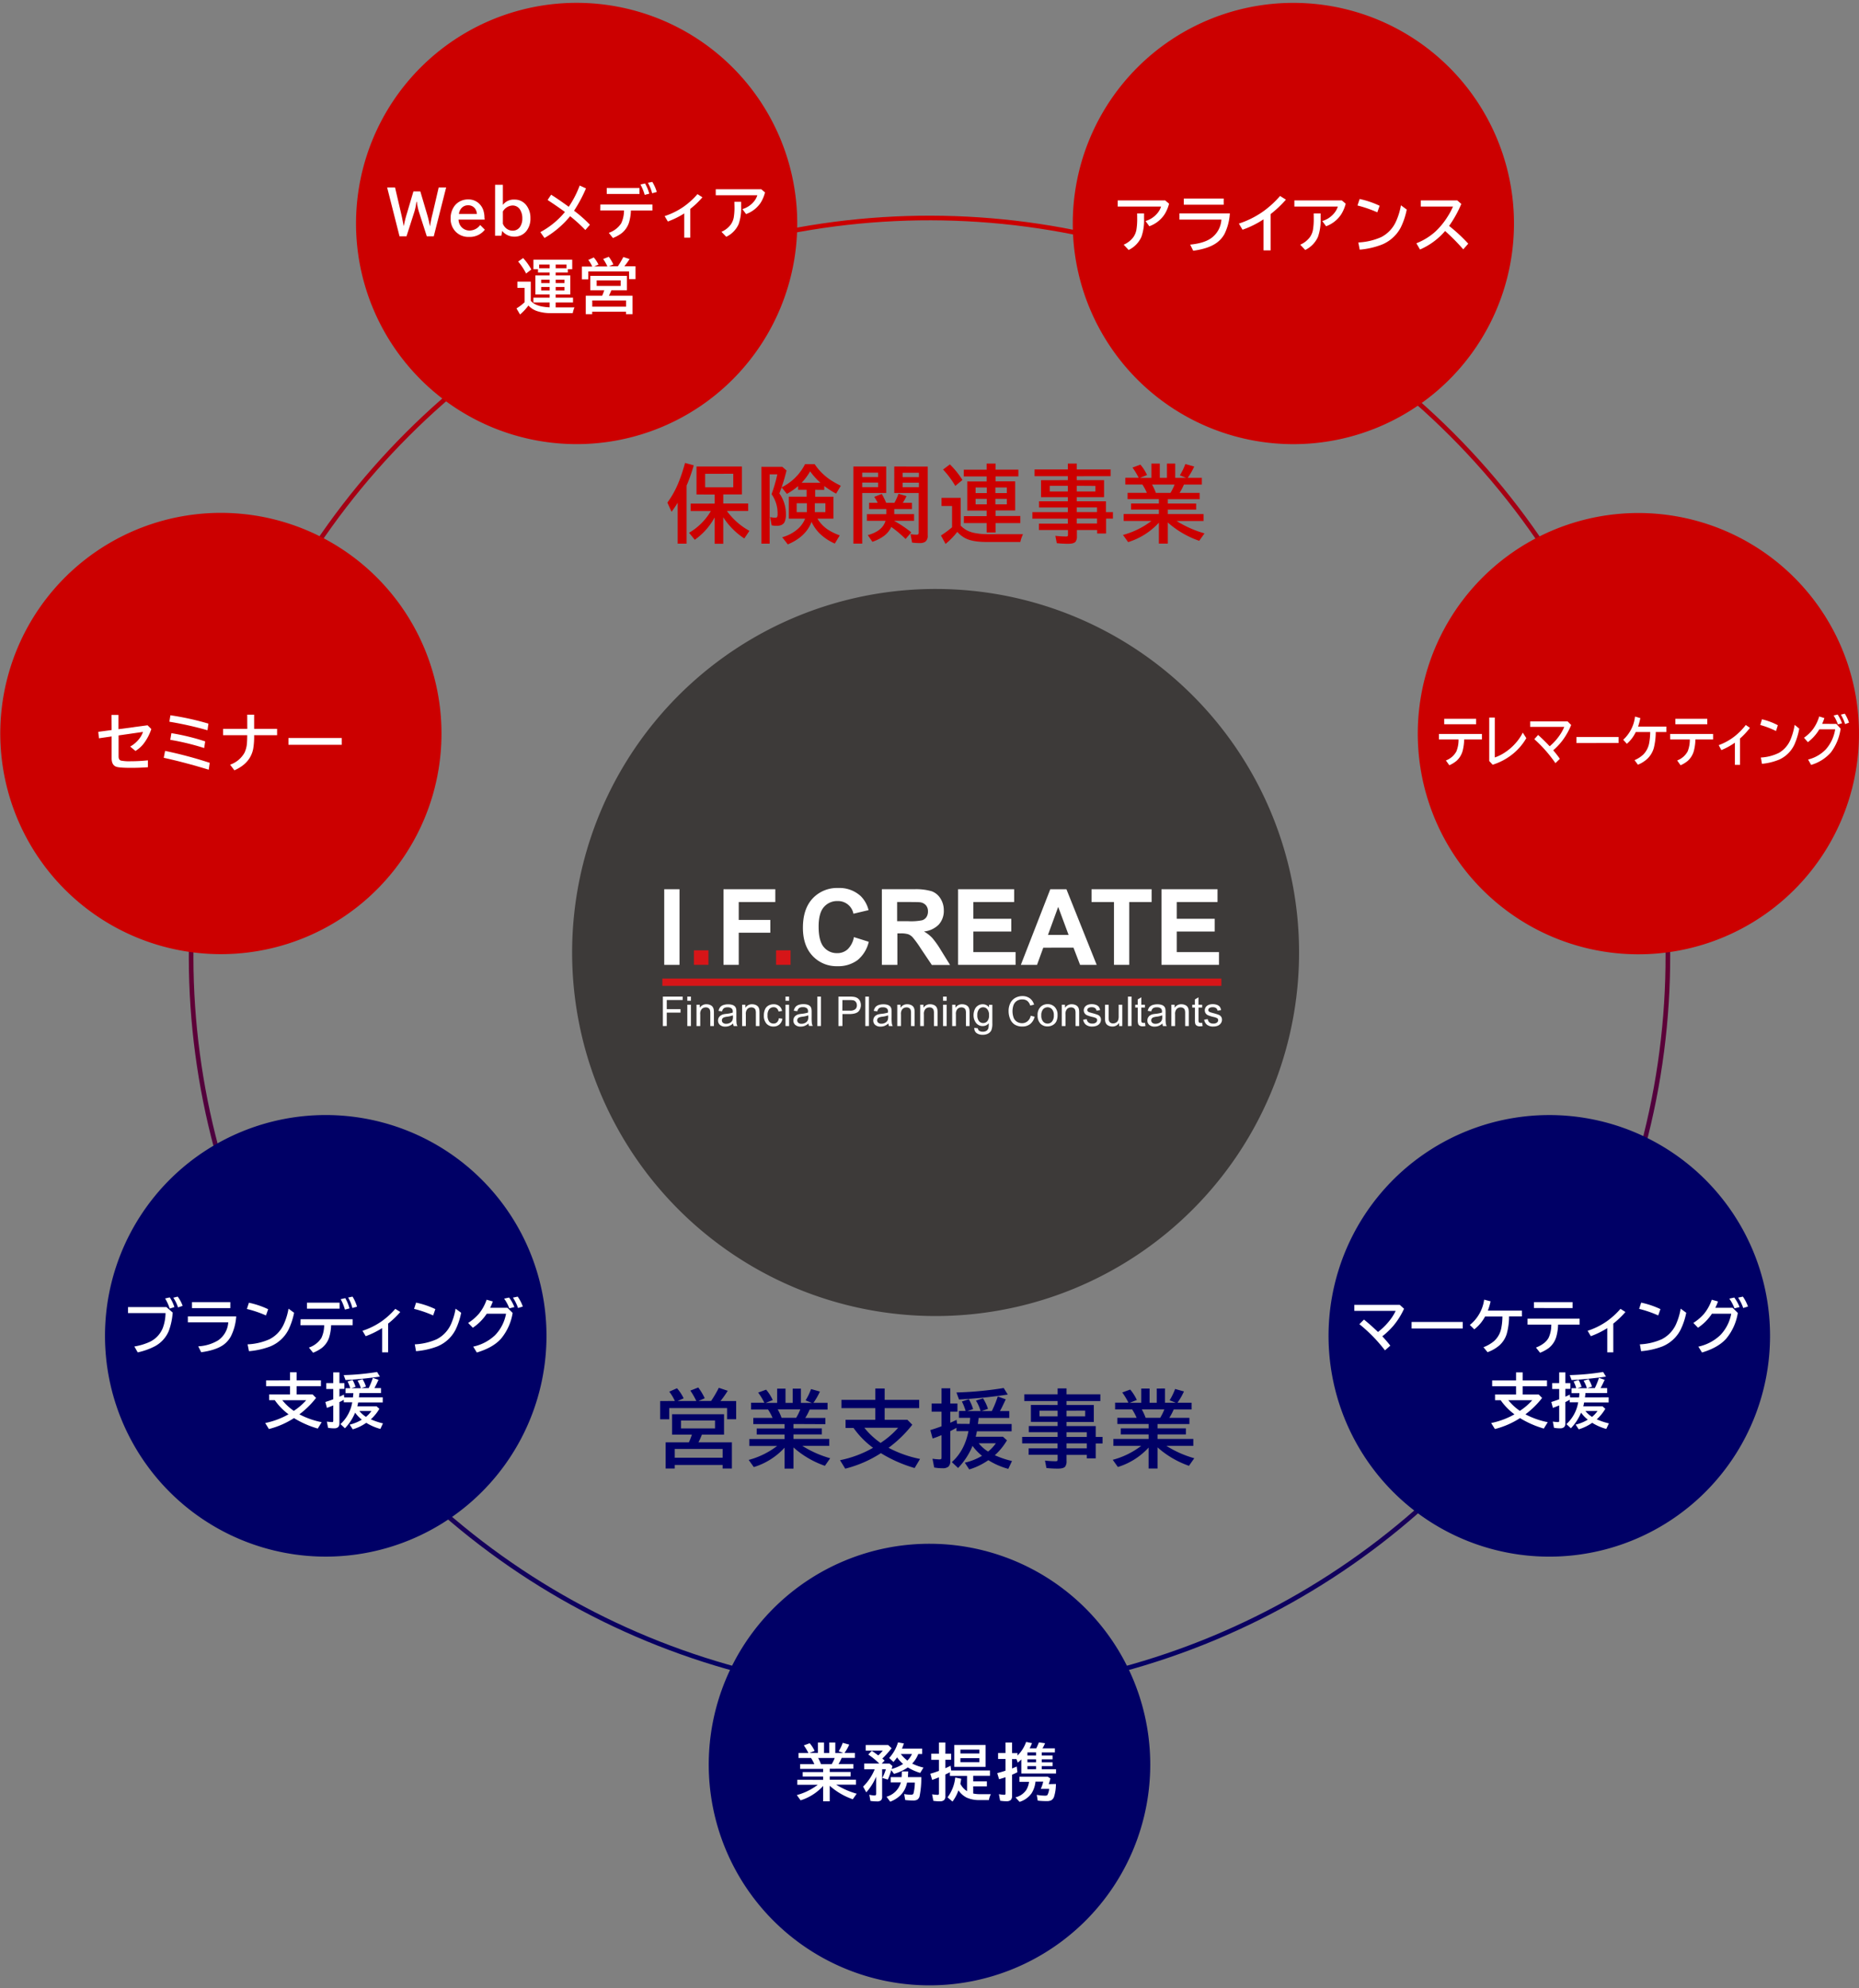
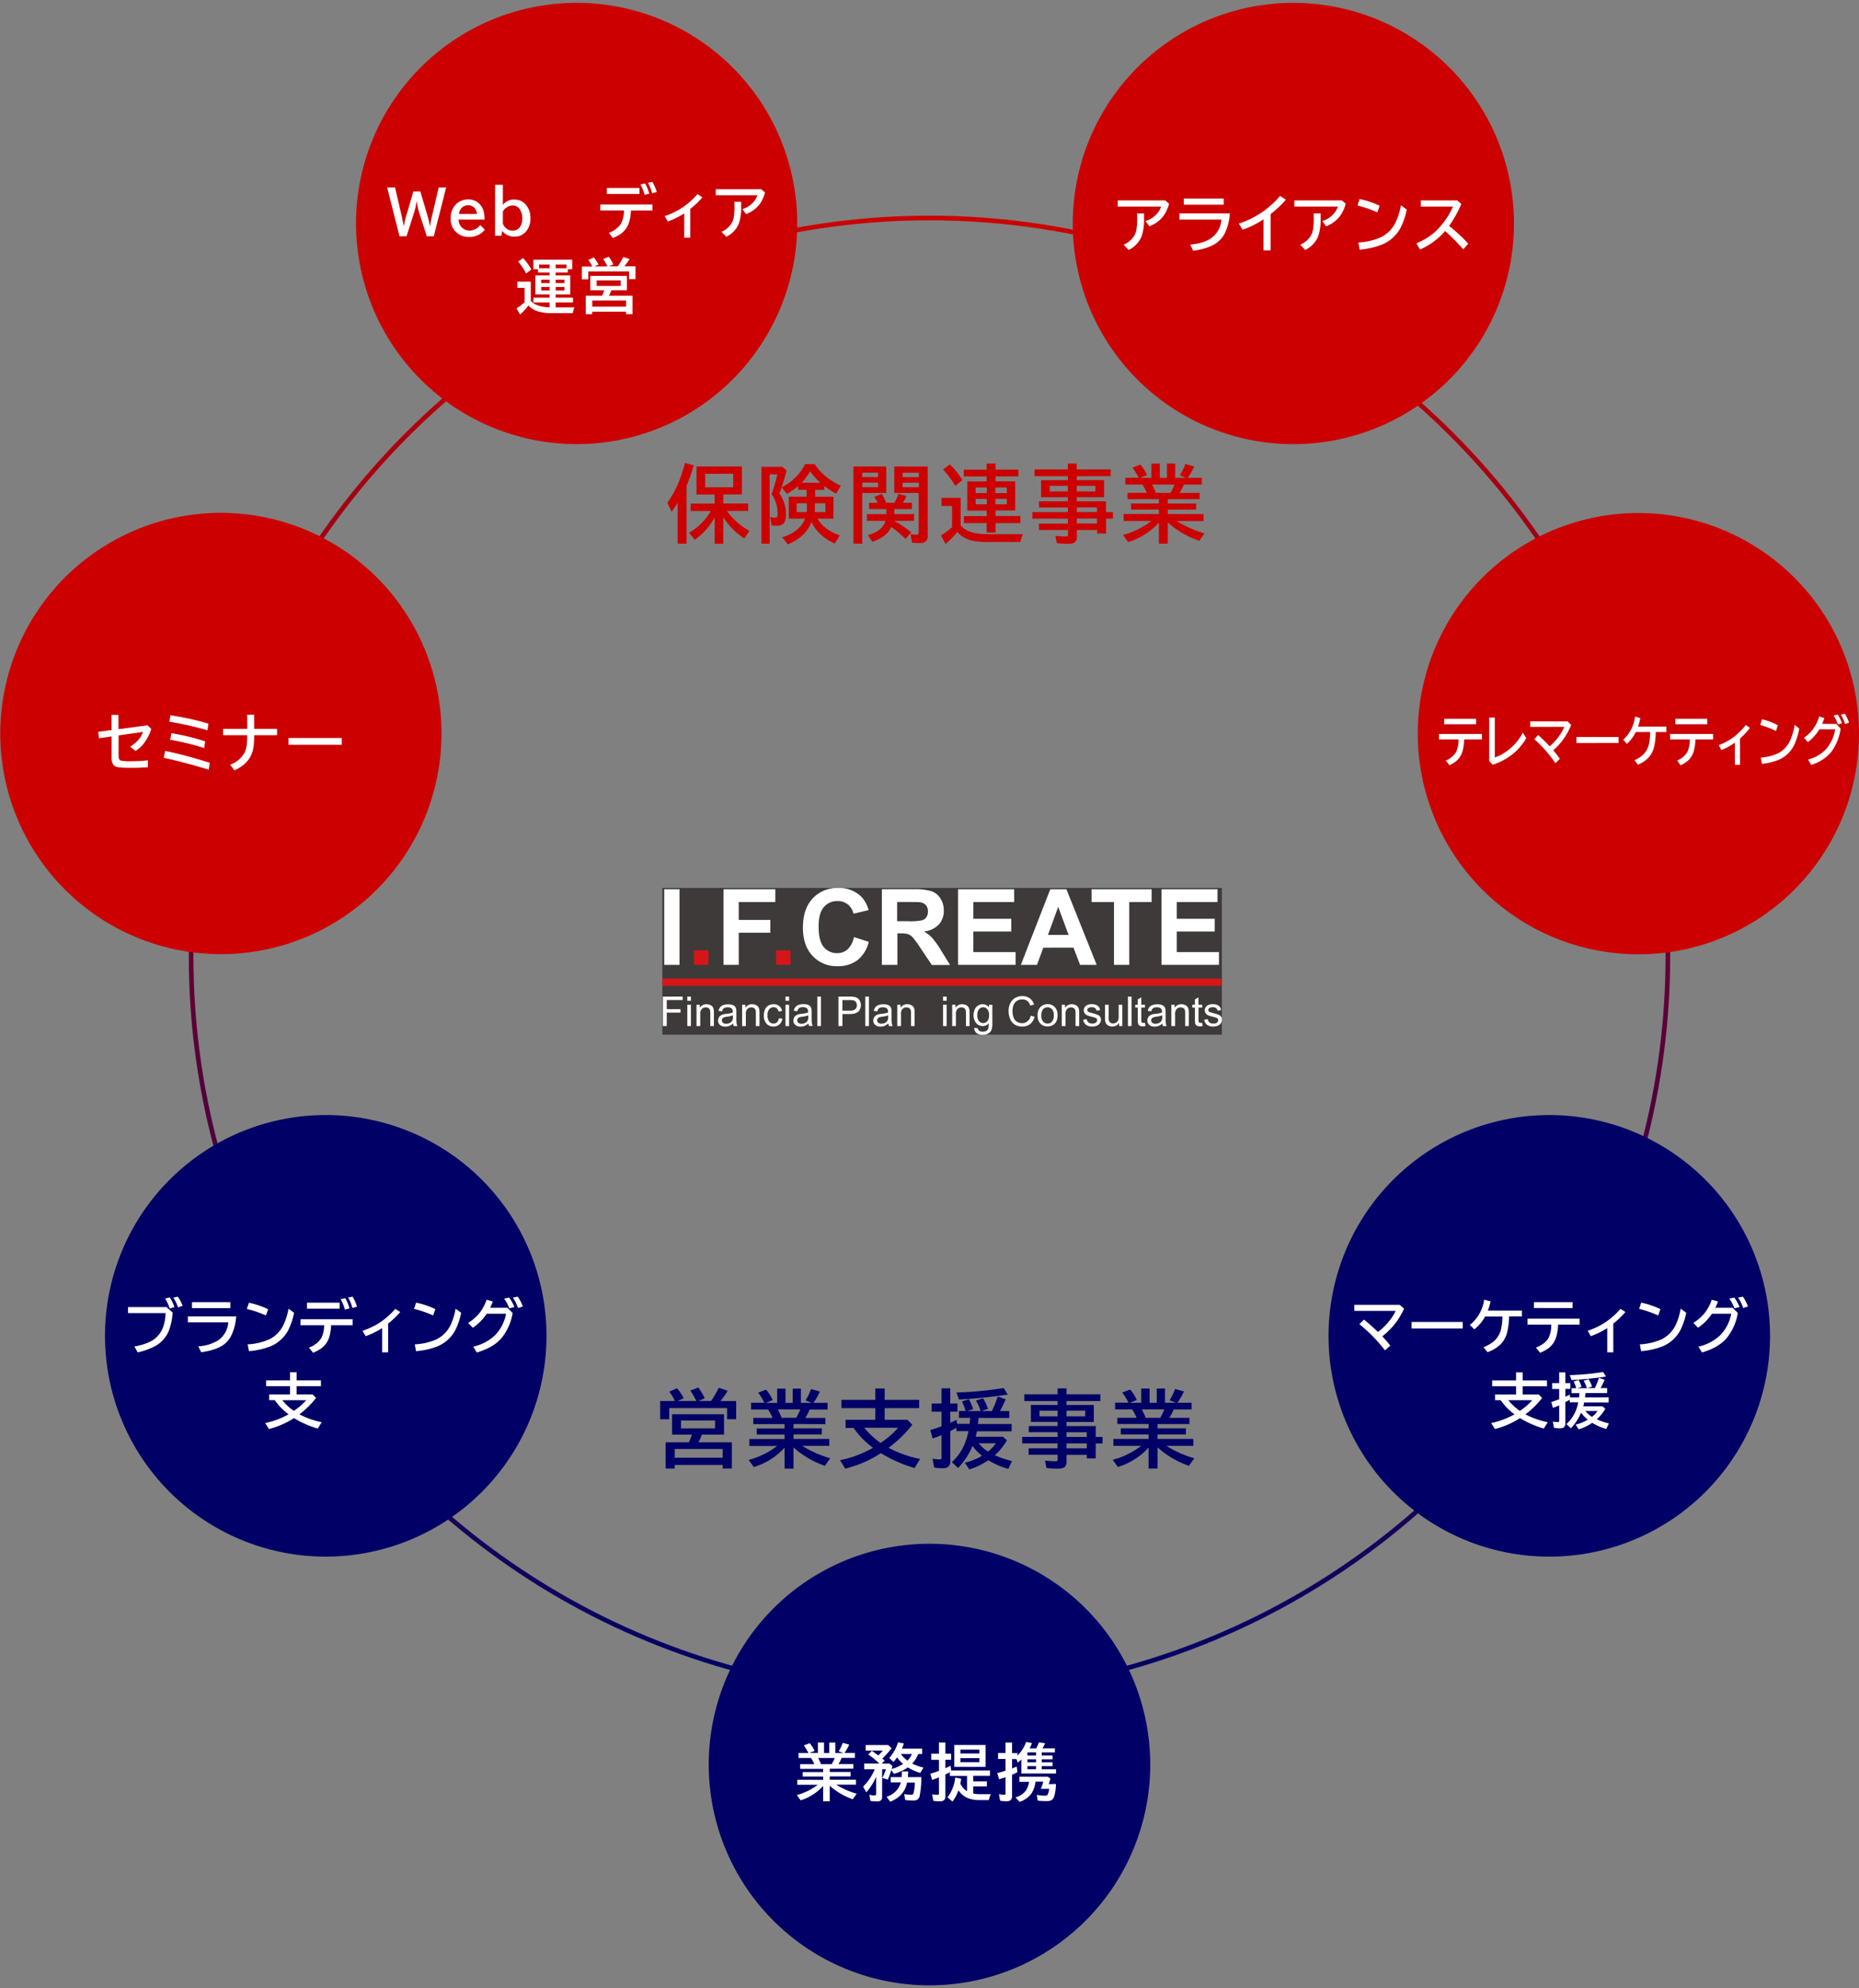
<svg xmlns="http://www.w3.org/2000/svg" width="750" height="802" viewBox="0 0 750 802">
  <rect x="0" y="0" width="750" height="802" fill="#808080" stroke="none" />
  <defs>
    <style>.a{fill:none;stroke-width:1.87px;stroke:url(#a);}.b{fill:#006;}.c{fill:#fff;}.d{fill:#3d3a39;}.e{fill:#c00;}.f{fill:#d61518;}</style>
    <linearGradient id="a" x1="375" y1="684.65" x2="375" y2="87.01" gradientTransform="translate(382.66 -152.16) rotate(45)" gradientUnits="userSpaceOnUse">
      <stop offset="0" stop-color="#006" />
      <stop offset="1" stop-color="#c00" />
    </linearGradient>
  </defs>
  <title>img_business01</title>
  <circle class="a" cx="375" cy="385.83" r="297.89" transform="translate(-162.99 378.17) rotate(-45)" />
  <path class="b" d="M464.06,711.78A89.06,89.06,0,1,1,375,622.71,89.06,89.06,0,0,1,464.06,711.78Z" />
  <path class="c" d="M334.75,713.46v1.29h8.41v1.8h-8.41v1.33h10.6v2h-8a32,32,0,0,0,8.27,3.65l-1.57,2.24a27.54,27.54,0,0,1-9.31-5.44v6.27H332.1v-6.21A20.56,20.56,0,0,1,323,726.2l-1.53-2.12a24.37,24.37,0,0,0,8.45-4.15h-8.25v-2H332.1v-1.33h-8.26v-1.8h8.26v-1.29h-9.28V711.6h5.71a15,15,0,0,0-1.33-2.48h-5.05v-2h4l-.05-.08a20.46,20.46,0,0,0-1.8-3l2.36-.87a13.74,13.74,0,0,1,2,3.09l-2.1.83h3.41V702.9h2.48v4.22h2.12V702.9H337v4.22h3.22l-1.85-.72A18.19,18.19,0,0,0,340,703l2.62.74a20.71,20.71,0,0,1-1.91,3.34h4.18v2h-5.31a15.71,15.71,0,0,1-1.3,2.48h6v1.86Zm-3.54-1.86h4.33a14.28,14.28,0,0,0,1.22-2.48h-6.69A15.61,15.61,0,0,1,331.21,711.6Z" />
  <path class="c" d="M364.35,711.54a14.58,14.58,0,0,1-2.42-2.66,20.91,20.91,0,0,1-1.48,1.84l-1.72-1.6a16.18,16.18,0,0,0,3.56-6.29l2.39.42c-.27.79-.53,1.49-.79,2.1h8.16v2.17h-1.59a11.56,11.56,0,0,1-2.44,3.85,19.82,19.82,0,0,0,4.55,1.62l-1.32,2.15a21,21,0,0,1-5-2.22l-.15.11a18.56,18.56,0,0,1-5.43,2.49l-1.1-1.49a31.14,31.14,0,0,1-1.38,3.81l-2.22-.67a21.73,21.73,0,0,0,1.43-3.5h-1.51v11a2.16,2.16,0,0,1-.39,1.47,2.46,2.46,0,0,1-1.82.49,16.6,16.6,0,0,1-2.51-.19l-.45-2.51a8.09,8.09,0,0,0,2.09.29.66.66,0,0,0,.57-.2,1.18,1.18,0,0,0,.11-.59v-6.78a23.14,23.14,0,0,1-4,6.33l-1.27-2.32a20.75,20.75,0,0,0,4.68-7h-4.23v-2.3h6.07a30.36,30.36,0,0,0-4.44-3.63l1.42-1.5c.83.54,1.69,1.16,2.6,1.85a14.64,14.64,0,0,0,1.82-1.94h-6.87V703.9h9.06l1.37,1.28a36.09,36.09,0,0,1-3.75,4.18l.46.37.49.42-1.16,1.22h3.16l1.15,1c-.11.41-.21.81-.32,1.19A17,17,0,0,0,364.35,711.54Zm4.74,7.48h-3.15a9.86,9.86,0,0,1-2.56,5.05,12.16,12.16,0,0,1-4.23,2.68l-1.48-2a8.38,8.38,0,0,0,5.78-5.78h-4.11v-2.14h4.41l.1-2.29h2.55l-.1,2.29h5.39a37.51,37.51,0,0,1-.68,7.7,2.31,2.31,0,0,1-1,1.44,3.57,3.57,0,0,1-1.68.3,28.51,28.51,0,0,1-3.13-.19l-.42-2.41a16.41,16.41,0,0,0,2.76.27c.52,0,.85-.16,1-.5A19.81,19.81,0,0,0,369.09,719Zm-3-8.87a9.42,9.42,0,0,0,1.84-2.63h-4.51A14.82,14.82,0,0,0,366.05,710.15Z" />
  <path class="c" d="M392.63,723.46a13.89,13.89,0,0,0,2.67.26h4.44a9.58,9.58,0,0,0-.79,2.38h-3.7a12.28,12.28,0,0,1-5.27-1,8.89,8.89,0,0,1-3.3-2.94,16.66,16.66,0,0,1-2.4,4.54l-2-1.7a16.15,16.15,0,0,0,3.1-8l2.41.5c-.08.59-.19,1.25-.34,2a7.17,7.17,0,0,0,2.7,3v-6.15h-6.92v-1.46c-.51.26-1.12.55-1.82.88v8.67a2.17,2.17,0,0,1-.54,1.68,2.57,2.57,0,0,1-1.77.48,16.45,16.45,0,0,1-2.55-.2l-.5-2.63a19.83,19.83,0,0,0,2.2.22c.25,0,.41-.05.47-.16a.91.91,0,0,0,.09-.46v-6.46c-1,.42-1.94.78-2.74,1.06l-.74-2.5c1.16-.33,2.32-.71,3.48-1.15v-4.47h-3.1V707.4h3.1v-4.5h2.6v4.5h2.32v2.43h-2.32v3.42c.51-.22,1.21-.54,2.09-1l.25,1.91H399.4v2.13h-6.77v2.27h5.52v2h-5.52Zm5-19.58v8.82H385v-8.82Zm-10.16,1.85v1.56h7.65v-1.56Zm0,3.44v1.65h7.65v-1.65Z" />
  <path class="c" d="M415.4,705.22h2.68a24.46,24.46,0,0,0,1.05-2.39l2.5.34a15.84,15.84,0,0,1-1.05,2.05h5v1.65h-5.3v1.25h4.37v1.53h-4.37v1.2h4.37v1.55h-4.37v1.25h5.77v1.72h-14v-5.66c-.42.41-.89.83-1.43,1.28l-.54-1.44H408.3v3.8c.61-.24,1.24-.5,1.9-.78l.27,2.3c-.71.36-1.44.7-2.17,1v8.55a2.19,2.19,0,0,1-.54,1.67,2.57,2.57,0,0,1-1.77.48,13.9,13.9,0,0,1-2.49-.22l-.5-2.63a16.83,16.83,0,0,0,2.09.24c.28,0,.45-.06.51-.16a1,1,0,0,0,.07-.45v-6.47c-.69.24-1.55.51-2.6.81l-.74-2.46c1.34-.36,2.46-.68,3.34-1v-4.71h-3v-2.4h3V702.9h2.63v4.25h2.2v1l.18-.19a14.33,14.33,0,0,0,3.3-5.31l2.38.48A20.25,20.25,0,0,1,415.4,705.22ZM426,719.6a17.27,17.27,0,0,1-.74,5.12,2.62,2.62,0,0,1-1.17,1.48,4.08,4.08,0,0,1-1.83.32,28.52,28.52,0,0,1-3.59-.2l-.4-2.33a18.94,18.94,0,0,0,3.29.33,1.48,1.48,0,0,0,1-.24,6.25,6.25,0,0,0,.71-2.5h-3.39a12.73,12.73,0,0,0,1-2.91h-3.13a10.62,10.62,0,0,1-1.57,4.69,9.24,9.24,0,0,1-4.85,3.46L409.68,725a7.31,7.31,0,0,0,4.37-3,8.69,8.69,0,0,0,1.12-3.26h-3.89v-2.08h11.4l1.1.72c-.25.94-.47,1.7-.69,2.29ZM414.5,706.87v1.25H418v-1.25Zm0,2.78v1.2H418v-1.2Zm0,2.75v1.25H418V712.4Z" />
  <path class="b" d="M68.44,475.86a89.06,89.06,0,1,1,0,125.95A89.07,89.07,0,0,1,68.44,475.86Z" />
  <path class="c" d="M51.65,527.24h15.5l2.52,2.21a26.74,26.74,0,0,1-1.59,7.45A12.41,12.41,0,0,1,62.56,543a27.48,27.48,0,0,1-7,2.51l-1.35-2.38a24,24,0,0,0,6.2-1.86,10.52,10.52,0,0,0,5.27-5.6,17.72,17.72,0,0,0,1.1-6H51.65Zm16.82.61a19.53,19.53,0,0,0-1.85-4.09l1.88-.43a15.91,15.91,0,0,1,1.86,3.91Zm3.36-.48a16.08,16.08,0,0,0-1.91-3.91l1.77-.44a14.28,14.28,0,0,1,2,3.72Z" />
  <path class="c" d="M75.79,531H95.3a21.1,21.1,0,0,1-2.13,8,10.36,10.36,0,0,1-3,3.45q-3.09,2.2-9,3l-1.19-2.38a17.22,17.22,0,0,0,8-2.39,9.55,9.55,0,0,0,4.11-7.3H75.79Zm1.67-5.75H92.92v2.41H77.46Z" />
  <path class="c" d="M107.3,530.61A45.45,45.45,0,0,0,99.6,528l.82-2.52a35.2,35.2,0,0,1,7.77,2.62Zm-7.41,11.66a24.42,24.42,0,0,0,8.88-2.08,12.59,12.59,0,0,0,5.58-5.75,25.19,25.19,0,0,0,2.05-6.56l2.25,1.65a28.18,28.18,0,0,1-2.29,6.89,14.36,14.36,0,0,1-7.46,6.74,31.25,31.25,0,0,1-8.46,1.87Z" />
  <path class="c" d="M121.28,532.14h21v2.4h-8.69a19.38,19.38,0,0,1-.75,4.78,8.87,8.87,0,0,1-3,4.4,14.77,14.77,0,0,1-3.53,1.93l-1.68-2.08a9.69,9.69,0,0,0,5-3.82,12,12,0,0,0,1.15-5.21h-9.57Zm2.56-6.67H137v2.41H123.84Zm15.32,2.78a21.29,21.29,0,0,0-1.71-4.2l1.85-.41a16.77,16.77,0,0,1,1.7,4.13Zm3-.64a15.34,15.34,0,0,0-1.71-4.22l1.78-.37a16.3,16.3,0,0,1,1.81,4.06Z" />
  <path class="c" d="M154.16,545.49v-9.76a35.21,35.21,0,0,1-6.62,3.25l-1.3-2.18a29.19,29.19,0,0,0,7.59-3.73,31,31,0,0,0,5.66-5.12l2,1.27a34.79,34.79,0,0,1-4.9,4.68v11.59Z" />
  <path class="c" d="M174.75,530.61a45.45,45.45,0,0,0-7.7-2.65l.82-2.52a34.84,34.84,0,0,1,7.77,2.62Zm-7.41,11.66a24.53,24.53,0,0,0,8.89-2.08,12.62,12.62,0,0,0,5.57-5.75,25.19,25.19,0,0,0,2-6.56l2.25,1.65a27.76,27.76,0,0,1-2.29,6.89,14.36,14.36,0,0,1-7.46,6.74,31.16,31.16,0,0,1-8.46,1.87Z" />
  <path class="c" d="M204.71,527.51l2.11,2.09a21.49,21.49,0,0,1-4.74,10.45q-3.22,3.57-9.71,5.51l-1.46-2.37a18.47,18.47,0,0,0,8.78-4.57,16.74,16.74,0,0,0,4.47-8.71h-7.78a20.43,20.43,0,0,1-5.61,5.66l-1.9-1.94a19,19,0,0,0,4.37-3.74,17.92,17.92,0,0,0,3.07-5.62l2.52.7a22.29,22.29,0,0,1-1.08,2.54Zm.77.24a16.82,16.82,0,0,0-2.09-3.92l2-.44a15.74,15.74,0,0,1,2.13,3.85Zm3.52-.14a18.25,18.25,0,0,0-2.06-4.18l1.92-.41a16,16,0,0,1,2.06,4Z" />
  <path class="c" d="M120.78,570.5a33.13,33.13,0,0,0,9,3.17l-1.58,2.57a39.11,39.11,0,0,1-9.6-4.22,34.16,34.16,0,0,1-10.12,4.41L107,574a31.54,31.54,0,0,0,9.41-3.52,24.4,24.4,0,0,1-5.55-5.69h-2.28v-2.33H117v-3.32h-9.65v-2.35H117v-3.24h2.66v3.24h9.82v2.35h-9.82v3.32h6.45l1.4,1.42A35.28,35.28,0,0,1,120.78,570.5Zm-2.25-1.4a24.44,24.44,0,0,0,5-4.29h-9.63A21.76,21.76,0,0,0,118.53,569.1Z" />
-   <path class="c" d="M142.4,563.68c0-.41.11-.89.15-1.46l0-.27H139.4v-2h1.9a14.39,14.39,0,0,0-1.07-2.68l2-.66a13.37,13.37,0,0,1,1.21,2.79l-1.66.55h3.79a11.56,11.56,0,0,0-1.32-3l2-.65a12.44,12.44,0,0,1,1.39,3l-1.85.62h2.95a31.51,31.51,0,0,0,1.69-4.14l2.27.8c-.69,1.53-1.24,2.64-1.65,3.34h2.66v2H145c0,.34-.09.91-.19,1.73h9.6v2.06h-9.91c-.07.4-.18.92-.34,1.56h7.77l1.13,1a18.13,18.13,0,0,1-3.45,4.24,26.73,26.73,0,0,0,4.89,1.64l-1.05,2.24a21.23,21.23,0,0,1-5.69-2.47,1.86,1.86,0,0,0-.2.14,18.8,18.8,0,0,1-5.24,2.49l-1.24-1.9a16.73,16.73,0,0,0,4.9-2,14.32,14.32,0,0,1-2.71-2.83,19.89,19.89,0,0,1-4.11,6.3l-1.79-1.68a15.32,15.32,0,0,0,4.74-8.81h-3.41v-1c-.46.26-1,.57-1.77.94v8.5a2.1,2.1,0,0,1-.52,1.61,2.49,2.49,0,0,1-1.67.46,12.81,12.81,0,0,1-2.39-.21l-.48-2.5a17.25,17.25,0,0,0,2,.19c.28,0,.44,0,.5-.14a.82.82,0,0,0,.08-.41V566.9c-.84.36-1.69.67-2.55,1l-.64-2.38c1.16-.36,2.23-.72,3.19-1.09v-4.15h-2.83V557.9h2.83v-4.33h2.49v4.33h2v2.33h-2v3.14c.38-.16,1-.43,1.8-.82l.14,1.13Zm-3.74-9a100.93,100.93,0,0,0,13.47-1.26l1.14,1.86q-6.83,1-13.87,1.39Zm9,16.83a12,12,0,0,0,2.2-2.35H145A10.77,10.77,0,0,0,147.69,571.55Z" />
  <path class="b" d="M550.36,490.34a89.06,89.06,0,1,1,26.19,123.2A89.06,89.06,0,0,1,550.36,490.34Z" />
  <path class="c" d="M546.39,526.33h18.32l1.74,1.58a30.16,30.16,0,0,1-4.31,6.87,31.18,31.18,0,0,1-4.46,4.25c1.32,1.42,2.4,2.68,3.23,3.76l-2.16,1.9a62.26,62.26,0,0,0-10.32-10.56l1.85-1.85c1.74,1.38,3.62,3.05,5.66,5a26.05,26.05,0,0,0,5.38-5.53,18.19,18.19,0,0,0,1.75-3H546.39Z" />
  <path class="c" d="M569.5,533.24h20.64v2.64H569.5Z" />
  <path class="c" d="M614,531h-5.18a26.45,26.45,0,0,1-.93,7,10.22,10.22,0,0,1-3,4.71,15.13,15.13,0,0,1-4.75,2.72l-1.65-2a14.84,14.84,0,0,0,4.33-2.52,9.39,9.39,0,0,0,2.85-5.14,25.23,25.23,0,0,0,.47-4.73h-7a16,16,0,0,1-4.35,5.18l-1.8-1.77a15.82,15.82,0,0,0,5.78-10.21l2.6.68a25.76,25.76,0,0,1-1.11,3.74H614Z" />
  <path class="c" d="M616.28,531.91h21v2.4H628.6a20.15,20.15,0,0,1-.73,4.93,9,9,0,0,1-3,4.49,15.13,15.13,0,0,1-3.53,1.93l-1.67-2.09c2.56-1,4.27-2.37,5.13-4a12.33,12.33,0,0,0,1.05-5.26h-9.57Zm2.57-6.68h15.59v2.4H618.85Z" />
  <path class="c" d="M648.44,545.49v-9.76a35.32,35.32,0,0,1-6.63,3.25l-1.3-2.18a29.1,29.1,0,0,0,7.6-3.73,31.3,31.3,0,0,0,5.66-5.12l2,1.27a34.79,34.79,0,0,1-4.9,4.68v11.59Z" />
  <path class="c" d="M669,530.61a45.45,45.45,0,0,0-7.7-2.65l.82-2.52a35.2,35.2,0,0,1,7.77,2.62Zm-7.41,11.66a24.42,24.42,0,0,0,8.88-2.08,12.69,12.69,0,0,0,5.58-5.75,25.58,25.58,0,0,0,2-6.56l2.25,1.65a27.73,27.73,0,0,1-2.3,6.89,14.34,14.34,0,0,1-7.45,6.74,31.25,31.25,0,0,1-8.46,1.87Z" />
  <path class="c" d="M699,527.51l2.11,2.09a21.5,21.5,0,0,1-4.75,10.45q-3.23,3.57-9.7,5.51l-1.46-2.37a18.43,18.43,0,0,0,8.77-4.57,16.68,16.68,0,0,0,4.48-8.71h-7.78a20.33,20.33,0,0,1-5.62,5.66l-1.89-1.94a19.23,19.23,0,0,0,4.37-3.74,18.12,18.12,0,0,0,3.07-5.62l2.52.7a22.29,22.29,0,0,1-1.08,2.54Zm.76.24a16.76,16.76,0,0,0-2.08-3.92l2-.44a15.75,15.75,0,0,1,2.14,3.85Zm3.53-.14a18.25,18.25,0,0,0-2.06-4.18l1.92-.41a16.33,16.33,0,0,1,2.06,4Z" />
  <path class="c" d="M615.42,570.5a33.09,33.09,0,0,0,9,3.17l-1.58,2.57a39.11,39.11,0,0,1-9.6-4.22,34.22,34.22,0,0,1-10.13,4.41L601.6,574A31.54,31.54,0,0,0,611,570.5a24.65,24.65,0,0,1-5.56-5.69h-2.27v-2.33h8.47v-3.32H602v-2.35h9.64v-3.24h2.66v3.24h9.82v2.35h-9.82v3.32h6.46l1.39,1.42A35,35,0,0,1,615.42,570.5Zm-2.25-1.4a24.27,24.27,0,0,0,5-4.29h-9.64A21.76,21.76,0,0,0,613.17,569.1Z" />
  <path class="c" d="M637.05,563.68c.05-.41.1-.89.15-1.46l0-.27h-3.17v-2h1.89a14.39,14.39,0,0,0-1.06-2.68l2-.66a13.92,13.92,0,0,1,1.21,2.79l-1.67.55h3.8a11.56,11.56,0,0,0-1.32-3l2-.65a12.47,12.47,0,0,1,1.4,3l-1.86.62h3a31.35,31.35,0,0,0,1.68-4.14l2.28.8c-.7,1.53-1.25,2.64-1.65,3.34h2.66v2h-8.76c0,.34-.08.91-.19,1.73H649v2.06h-9.9c-.07.4-.18.92-.34,1.56h7.77l1.12,1a18.34,18.34,0,0,1-3.44,4.24,26.24,26.24,0,0,0,4.89,1.64l-1.06,2.24a21.17,21.17,0,0,1-5.68-2.47,1.21,1.21,0,0,0-.2.14,18.94,18.94,0,0,1-5.24,2.49l-1.24-1.9a16.84,16.84,0,0,0,4.9-2,14,14,0,0,1-2.71-2.83,20.23,20.23,0,0,1-4.11,6.3l-1.8-1.68a15.27,15.27,0,0,0,4.75-8.81h-3.41v-1c-.46.26-1.05.57-1.77.94v8.5a2.11,2.11,0,0,1-.53,1.61,2.46,2.46,0,0,1-1.66.46,12.73,12.73,0,0,1-2.39-.21l-.48-2.5a17.25,17.25,0,0,0,2,.19c.27,0,.44,0,.49-.14a.72.72,0,0,0,.08-.41V566.9c-.83.36-1.68.67-2.54,1l-.64-2.38c1.16-.36,2.22-.72,3.18-1.09v-4.15h-2.82V557.9h2.82v-4.33h2.5v4.33h2v2.33h-2v3.14c.37-.16,1-.43,1.79-.82l.14,1.13Zm-3.74-9a100.77,100.77,0,0,0,13.46-1.26l1.15,1.86q-6.82,1-13.87,1.39Zm9,16.83a11.72,11.72,0,0,0,2.2-2.35h-4.88A10.72,10.72,0,0,0,642.33,571.55Z" />
-   <path class="d" d="M524.1,384.21A146.64,146.64,0,1,1,377.47,237.57,146.64,146.64,0,0,1,524.1,384.21Z" />
+   <path class="d" d="M524.1,384.21Z" />
  <path class="e" d="M277,195.88v23.41h-3.6V202.81c-.68,1.1-1.5,2.32-2.46,3.63l-1.69-3.7A37.77,37.77,0,0,0,274,194q1.2-3,2.38-7.26l3.5.95A64.64,64.64,0,0,1,277,195.88Zm16.27,10.25a27.58,27.58,0,0,0,9.08,8l-2.07,3.07a29,29,0,0,1-8.49-8.55v10.69H288.3V208.73a26.43,26.43,0,0,1-8,9L278,214.91a24.52,24.52,0,0,0,8.8-8.78h-8.16v-3h9.68v-3.66H281V188.18h18.31v11.27h-7.51v3.66h10.05v3Zm-8.78-15v5.43h11.34V191.1Z" />
  <path class="e" d="M328.88,197.56v2.79h7.35v8.87h-6.44a14.13,14.13,0,0,0,4.1,4.34,23.06,23.06,0,0,0,4.9,2.4l-2,3.3a20.52,20.52,0,0,1-6.31-4.28,16.82,16.82,0,0,1-3.07-4.45q-2.29,6-9.57,9.06l-2.27-2.89a15.58,15.58,0,0,0,6.52-3.53,11.21,11.21,0,0,0,2.73-3.95h-6.59v-8.87h7.19v-2.79H322v-1.48a29.44,29.44,0,0,1-4.53,3.14l-2.13-2.62c-.39,1.09-.7,1.9-.91,2.42a14.25,14.25,0,0,1,2.64,8.19,7.75,7.75,0,0,1-.55,3.38c-.51,1-1.57,1.51-3.2,1.51a9.3,9.3,0,0,1-2-.2l-.64-3.33a9.11,9.11,0,0,0,2.05.26c.43,0,.7-.11.82-.33a2.91,2.91,0,0,0,.16-1.21,13.28,13.28,0,0,0-2.42-7.95,61,61,0,0,0,2.31-8h-3.09v27.95h-3.34v-31h8.44l1.71,1.49c-.55,2.26-1.2,4.53-2,6.81a20.81,20.81,0,0,0,9.46-9.36h3.89a23,23,0,0,0,6.77,6.62,39.8,39.8,0,0,0,3.77,2.09l-1.89,3.19a37.81,37.81,0,0,1-4.78-3.09v1.56ZM325.54,203h-4.12v3.59h4.12Zm-2.11-8.26H331a28.67,28.67,0,0,1-4.16-4.62A22.94,22.94,0,0,1,323.43,194.71Zm5.31,8.26v3.59H333V203Z" />
  <path class="e" d="M357.53,188.18v10.69h-9.67v20.42h-3.57V188.18Zm-9.67,2.49v1.76h6.4v-1.76Zm0,4v1.83h6.4v-1.83Zm11.71,17.91a9.61,9.61,0,0,1-2.62,3.36,16.33,16.33,0,0,1-5,2.6l-1.84-2.69q5.94-1.62,7.15-5.77h-7.52v-2.69h7.82v-2.05h-6.94v-2.52h3.49a24.22,24.22,0,0,0-1.41-2.41l3.05-1.16a25.27,25.27,0,0,1,1.76,3.57h3.35a25.54,25.54,0,0,0,1.63-3.64l3.22.92a18.36,18.36,0,0,1-1.49,2.72h3.7v2.52h-7.14v2.05h8v2.69H360.7a47.64,47.64,0,0,1,6.95,4.66l-2.3,2.67A47.15,47.15,0,0,0,359.57,212.55Zm14.71-24.37V216a2.89,2.89,0,0,1-1,2.54,4,4,0,0,1-2.3.52,22.64,22.64,0,0,1-3-.2l-.65-3.41a15,15,0,0,0,2.53.22.68.68,0,0,0,.78-.76V198.87h-9.86V188.18Zm-10.13,2.49v1.76h6.56v-1.76Zm0,4v1.83h6.56v-1.83Z" />
  <path class="e" d="M387.57,212a10.28,10.28,0,0,0,3,2.17,12.53,12.53,0,0,0,3.25.93,25.53,25.53,0,0,0,4.37.37h14.54a13.66,13.66,0,0,0-1.08,3.15H398.05c-3.74,0-6.59-.49-8.53-1.48a11.64,11.64,0,0,1-3.31-2.59,30.41,30.41,0,0,1-4.73,4.85L379.62,216a40.92,40.92,0,0,0,4.48-3.31v-8.59h-4.25v-3.28h7.72Zm-2.17-16a36.81,36.81,0,0,0-4.93-6.61l2.75-2.07a34.72,34.72,0,0,1,5.07,6.29Zm12.65-1.81v-2h-9.22v-2.72h9.22V187h3.6v2.44h9.21v2.72h-9.21v2h7.92v11.74h-7.92v2.24h10V211h-10v3.8h-3.6V211h-9.18v-2.79h9.18v-2.24h-7.82V194.19Zm.06,2.44H393.6v2.26h4.51Zm0,4.6H393.6v2.21h4.51Zm3.47-4.6v2.26h4.62v-2.26Zm0,4.6v2.21h4.62v-2.21Z" />
  <path class="e" d="M430.82,193.68v-1.6H417.39v-2.72h13.43V187h3.6v2.37h13.65v2.72H434.42v1.6h11v6.84h-11v1.66h11.77v4.38H449v2.62h-2.76v6h-3.6v-1.39h-8.17v2.5a3.46,3.46,0,0,1-.55,2.21c-.46.56-1.44.83-2.92.83a39.32,39.32,0,0,1-4.65-.25l-.58-2.95a38.18,38.18,0,0,0,4.37.26c.35,0,.57-.07.64-.23a1.06,1.06,0,0,0,.09-.5v-1.87H419.16v-2.59h11.66v-2H416.51v-2.62h14.31v-1.89H419.2v-2.49h11.62v-1.66H420v-6.84Zm0,2.27h-7.31v2.29h7.31Zm3.6,0v2.29h7.52V196Zm0,10.61h8.17v-1.89h-8.17Zm0,4.6h8.17v-2h-8.17Z" />
  <path class="e" d="M471.14,201.35v1.76h11.44v2.44H471.14v1.81h14.43v2.79H474.69a43.06,43.06,0,0,0,11.26,5l-2.14,3a37.44,37.44,0,0,1-12.67-7.4v8.53h-3.6v-8.45a28,28,0,0,1-12.4,7.84l-2.08-2.89a33.18,33.18,0,0,0,11.49-5.64H453.33v-2.79h14.21v-1.81H456.31v-2.44h11.23v-1.76H454.92v-2.53h7.77a20.24,20.24,0,0,0-1.81-3.37H454v-2.72h5.39l-.06-.12a28.81,28.81,0,0,0-2.44-4l3.2-1.18a18,18,0,0,1,2.67,4.2l-2.85,1.13h4.63V187h3.37v5.74h2.89V187h3.33v5.74h4.39l-2.51-1a25.94,25.94,0,0,0,2.21-4.56l3.57,1a27.07,27.07,0,0,1-2.61,4.55h5.7v2.72h-7.23a21.92,21.92,0,0,1-1.77,3.37H484v2.53Zm-4.81-2.53h5.89a20.68,20.68,0,0,0,1.66-3.37h-9.1A22.27,22.27,0,0,1,466.33,198.82Z" />
  <path class="b" d="M272.27,565.11a19.44,19.44,0,0,0-2.26-3.76l3.12-1.37a17.65,17.65,0,0,1,2.69,4.07l-2.44,1.06h7.54a28.74,28.74,0,0,0-2.41-4.18l3.2-1.26a24.47,24.47,0,0,1,2.61,4.35l-2.54,1.09h5.11A48.36,48.36,0,0,0,290,559.8L293.6,561a38.59,38.59,0,0,1-2.77,3.94l-.18.21H297v7.34h-3.67v-4.51H270v4.51h-3.67v-7.34Zm19.84,5.35v8.23h-8.93a30,30,0,0,1-1.27,2.86c-.05.1-.1.18-.13.25h13.5v10.56h-3.74v-1.43H272.22v1.43h-3.67V581.8h9.38a31.45,31.45,0,0,0,1.21-3.11h-8v-8.23Zm-19.89,14V588h19.32v-3.55ZM274.74,573v3.18h13.73V573Z" />
  <path class="b" d="M320.13,574.41v1.76h11.44v2.44H320.13v1.81h14.43v2.79H323.68a42.73,42.73,0,0,0,11.26,5l-2.14,3.06a37.62,37.62,0,0,1-12.67-7.41v8.54h-3.6v-8.45a27.88,27.88,0,0,1-12.41,7.83l-2.07-2.89a32.83,32.83,0,0,0,11.49-5.64H302.31v-2.79h14.22v-1.81H305.3v-2.44h11.23v-1.76H303.91v-2.52h7.77a20.58,20.58,0,0,0-1.81-3.37H303v-2.73h5.39l-.07-.11a27.15,27.15,0,0,0-2.44-4l3.21-1.17a18,18,0,0,1,2.67,4.2l-2.85,1.12h4.63v-5.74h3.37v5.74h2.89v-5.74h3.33v5.74h4.39l-2.51-1a25.59,25.59,0,0,0,2.21-4.56l3.57,1a27.62,27.62,0,0,1-2.61,4.54h5.69v2.73h-7.22a22.39,22.39,0,0,1-1.77,3.37H333v2.52Zm-4.82-2.52h5.9a21.52,21.52,0,0,0,1.66-3.37h-9.1A20.94,20.94,0,0,1,315.31,571.89Z" />
  <path class="b" d="M358.49,584a46.57,46.57,0,0,0,12.7,4.5L369,592.16a55.23,55.23,0,0,1-13.6-6A48.25,48.25,0,0,1,341,592.42L338.9,589a44.56,44.56,0,0,0,13.33-5,34.94,34.94,0,0,1-7.87-8h-3.22v-3.3h12V568H339.48v-3.34h13.67v-4.58h3.76v4.58h13.92V568H356.91v4.7h9.15l2,2A49.67,49.67,0,0,1,358.49,584Zm-3.19-2a34.77,34.77,0,0,0,7.06-6.08H348.71A31,31,0,0,0,355.3,582.05Z" />
  <path class="b" d="M391.16,574.36c.08-.57.15-1.26.22-2.06l0-.38h-4.5v-2.79h2.69a20.2,20.2,0,0,0-1.51-3.8l2.82-.93a19.09,19.09,0,0,1,1.71,4l-2.36.78h5.38a16.41,16.41,0,0,0-1.87-4.22l2.85-.91a17.21,17.21,0,0,1,2,4.25l-2.62.88h4.18a43.6,43.6,0,0,0,2.39-5.88l3.22,1.15c-1,2.16-1.77,3.74-2.34,4.73h3.77v2.79H394.8c0,.48-.13,1.29-.27,2.44h13.6v2.92h-14c-.1.58-.26,1.31-.48,2.21h11l1.59,1.46a25.74,25.74,0,0,1-4.88,6,37.31,37.31,0,0,0,6.92,2.33l-1.49,3.17a29.74,29.74,0,0,1-8.06-3.51l-.28.2a27.2,27.2,0,0,1-7.42,3.54L389.25,590a24,24,0,0,0,6.94-2.77,20.41,20.41,0,0,1-3.83-4,28.52,28.52,0,0,1-5.83,8.91L384,589.77q5.13-4.51,6.72-12.49h-4.83v-1.34c-.65.36-1.49.81-2.5,1.33v12.05a2.94,2.94,0,0,1-.75,2.27,3.49,3.49,0,0,1-2.36.65,18,18,0,0,1-3.39-.3l-.68-3.53a24.14,24.14,0,0,0,2.83.26c.38,0,.62-.07.69-.2a1,1,0,0,0,.12-.58v-9c-1.19.51-2.39,1-3.6,1.34l-.92-3.37q2.48-.76,4.52-1.54v-5.88h-4v-3.3h4v-6.13h3.54v6.13h2.88v3.3h-2.88v4.45c.53-.22,1.37-.61,2.54-1.16l.19,1.59Zm-5.29-12.68a141.35,141.35,0,0,0,19.07-1.8l1.63,2.64q-9.69,1.47-19.66,2Zm12.78,23.84a16.71,16.71,0,0,0,3.12-3.34h-6.92A15.25,15.25,0,0,0,398.65,585.52Z" />
  <path class="b" d="M426.69,566.74v-1.59H413.25v-2.73h13.44v-2.37h3.6v2.37h13.64v2.73H430.29v1.59h11v6.84h-11v1.66h11.77v4.38h2.75v2.63h-2.75v6h-3.6v-1.4h-8.17v2.51a3.48,3.48,0,0,1-.55,2.21c-.46.55-1.44.83-2.92.83a41.57,41.57,0,0,1-4.65-.25l-.58-3a38.17,38.17,0,0,0,4.37.27c.35,0,.56-.08.64-.23a1.09,1.09,0,0,0,.09-.5v-1.88H415v-2.59h11.66v-2H412.38v-2.63h14.31v-1.89H415.06v-2.49h11.63v-1.66H415.91v-6.84Zm0,2.28h-7.31v2.29h7.31Zm3.6,0v2.29h7.52V569Zm0,10.6h8.17v-1.89h-8.17Zm0,4.6h8.17v-2h-8.17Z" />
  <path class="b" d="M467,574.41v1.76h11.44v2.44H467v1.81h14.43v2.79H470.56a42.73,42.73,0,0,0,11.26,5l-2.14,3.06A37.62,37.62,0,0,1,467,583.82v8.54h-3.6v-8.45A27.88,27.88,0,0,1,451,591.74l-2.07-2.89a32.83,32.83,0,0,0,11.49-5.64H449.19v-2.79h14.22v-1.81H452.18v-2.44h11.23v-1.76H450.79v-2.52h7.77a20.58,20.58,0,0,0-1.81-3.37h-6.87v-2.73h5.39l-.07-.11a27.15,27.15,0,0,0-2.44-4l3.21-1.17a18,18,0,0,1,2.67,4.2l-2.85,1.12h4.63v-5.74h3.37v5.74h2.89v-5.74H470v5.74h4.39l-2.51-1a25.59,25.59,0,0,0,2.21-4.56l3.57,1a27.62,27.62,0,0,1-2.61,4.54h5.69v2.73h-7.22a22.39,22.39,0,0,1-1.77,3.37h8.11v2.52Zm-4.82-2.52h5.9a21.52,21.52,0,0,0,1.66-3.37h-9.1A20.94,20.94,0,0,1,462.19,571.89Z" />
  <rect class="d" x="267.22" y="358.17" width="225.73" height="59.19" />
  <rect class="c" x="267.98" y="358.69" width="6.16" height="30.51" />
  <rect class="f" x="279.96" y="383.34" width="5.85" height="5.85" />
  <polygon class="c" points="291.89 389.19 291.89 358.69 312.79 358.69 312.79 363.85 298.04 363.85 298.04 371.07 310.78 371.07 310.78 376.23 298.04 376.23 298.04 389.19 291.89 389.19" />
  <rect class="f" x="313.1" y="383.34" width="5.85" height="5.85" />
  <path class="c" d="M344.5,378l6,1.89a13.44,13.44,0,0,1-4.57,7.42,13,13,0,0,1-8.1,2.42,13.12,13.12,0,0,1-10-4.15c-2.61-2.77-3.9-6.55-3.9-11.35,0-5.08,1.3-9,3.93-11.83a13.5,13.5,0,0,1,10.34-4.21,12.66,12.66,0,0,1,9.09,3.31,12.06,12.06,0,0,1,3.12,5.62l-6.1,1.45a6.3,6.3,0,0,0-6.42-5.11,7,7,0,0,0-5.51,2.43q-2.12,2.43-2.11,7.89c0,3.85.69,6.59,2.08,8.24a6.78,6.78,0,0,0,5.41,2.45,6.16,6.16,0,0,0,4.22-1.56A9,9,0,0,0,344.5,378" />
  <path class="c" d="M355.78,389.2V358.69h13a22.52,22.52,0,0,1,7.11.82,7,7,0,0,1,3.54,2.93,8.76,8.76,0,0,1,1.34,4.8,8.17,8.17,0,0,1-2,5.67,9.65,9.65,0,0,1-6,2.82,14.56,14.56,0,0,1,3.3,2.56,35.37,35.37,0,0,1,3.51,4.95l3.72,6h-7.36l-4.46-6.64a41.29,41.29,0,0,0-3.25-4.49,4.74,4.74,0,0,0-1.85-1.27,10.07,10.07,0,0,0-3.09-.34h-1.25V389.2Zm6.16-17.61h4.55a22.94,22.94,0,0,0,5.54-.38,3.29,3.29,0,0,0,1.73-1.28,4,4,0,0,0,.62-2.29,3.65,3.65,0,0,0-.83-2.49,3.71,3.71,0,0,0-2.31-1.19c-.5-.08-2-.11-4.5-.11h-4.8Z" />
  <polygon class="c" points="386.53 389.19 386.53 358.69 409.15 358.69 409.15 363.85 392.69 363.85 392.69 370.61 408 370.61 408 375.75 392.69 375.75 392.69 384.05 409.73 384.05 409.73 389.19 386.53 389.19" />
  <path class="c" d="M442.45,389.2h-6.7l-2.66-6.93H420.9l-2.52,6.93h-6.53l11.88-30.51h6.51Zm-11.33-12.07-4.2-11.32-4.13,11.32Z" />
  <polygon class="c" points="449.43 389.19 449.43 363.85 440.37 363.85 440.37 358.69 464.61 358.69 464.61 363.85 455.58 363.85 455.58 389.19 449.43 389.19" />
  <polygon class="c" points="468.59 389.19 468.59 358.69 491.2 358.69 491.2 363.85 474.75 363.85 474.75 370.61 490.06 370.61 490.06 375.75 474.75 375.75 474.75 384.05 491.79 384.05 491.79 389.19 468.59 389.19" />
  <rect class="f" x="267.22" y="394.72" width="225.54" height="2.95" />
  <path class="c" d="M267.43,413.88V402h8v1.39H269v3.68h5.56v1.4H269v5.39Z" />
  <path class="c" d="M277.29,403.69V402h1.46v1.67Zm0,10.19v-8.6h1.46v8.6Z" />
  <path class="c" d="M281,413.88v-8.6h1.32v1.23a3.07,3.07,0,0,1,2.73-1.42,3.54,3.54,0,0,1,1.43.28,2.26,2.26,0,0,1,1,.73,2.78,2.78,0,0,1,.46,1.08,8.77,8.77,0,0,1,.08,1.41v5.29h-1.46v-5.23a4,4,0,0,0-.17-1.33,1.32,1.32,0,0,0-.6-.7,1.89,1.89,0,0,0-1-.27,2.36,2.36,0,0,0-1.6.59,2.89,2.89,0,0,0-.68,2.25v4.69Z" />
  <path class="c" d="M295.79,412.82a5.41,5.41,0,0,1-1.56,1,4.47,4.47,0,0,1-1.61.28,3.12,3.12,0,0,1-2.17-.69,2.27,2.27,0,0,1-.76-1.77,2.36,2.36,0,0,1,.28-1.15,2.47,2.47,0,0,1,.76-.84,3.66,3.66,0,0,1,1-.48,10,10,0,0,1,1.3-.21,12.94,12.94,0,0,0,2.6-.51c0-.2,0-.32,0-.38a1.58,1.58,0,0,0-.42-1.25,2.42,2.42,0,0,0-1.66-.49,2.54,2.54,0,0,0-1.51.36,2.19,2.19,0,0,0-.73,1.27l-1.42-.19a3.48,3.48,0,0,1,.64-1.48,2.78,2.78,0,0,1,1.28-.87,5.79,5.79,0,0,1,1.95-.3,5.21,5.21,0,0,1,1.79.26,2.3,2.3,0,0,1,1,.65,2.27,2.27,0,0,1,.46,1,9.57,9.57,0,0,1,.07,1.35v1.94a21.39,21.39,0,0,0,.09,2.57,3.36,3.36,0,0,0,.37,1h-1.52A3.06,3.06,0,0,1,295.79,412.82Zm-.12-3.26a10,10,0,0,1-2.38.55,5.49,5.49,0,0,0-1.27.3,1.23,1.23,0,0,0-.58.47,1.29,1.29,0,0,0-.2.69,1.25,1.25,0,0,0,.44,1,1.91,1.91,0,0,0,1.29.39,3,3,0,0,0,1.5-.37,2.21,2.21,0,0,0,1-1,3.48,3.48,0,0,0,.24-1.46Z" />
  <path class="c" d="M299.4,413.88v-8.6h1.31v1.23a3.07,3.07,0,0,1,2.73-1.42,3.51,3.51,0,0,1,1.43.28,2.26,2.26,0,0,1,1,.73,2.78,2.78,0,0,1,.46,1.08,8.77,8.77,0,0,1,.08,1.41v5.29h-1.46v-5.23a3.75,3.75,0,0,0-.17-1.33,1.32,1.32,0,0,0-.6-.7,1.89,1.89,0,0,0-1-.27,2.36,2.36,0,0,0-1.6.59,2.93,2.93,0,0,0-.68,2.25v4.69Z" />
  <path class="c" d="M314.22,410.73l1.43.19a3.66,3.66,0,0,1-1.2,2.31,3.49,3.49,0,0,1-2.37.84,3.68,3.68,0,0,1-2.84-1.15,4.71,4.71,0,0,1-1.07-3.31,5.89,5.89,0,0,1,.46-2.43,3.21,3.21,0,0,1,1.4-1.57,4.15,4.15,0,0,1,2.06-.52,3.55,3.55,0,0,1,2.28.71,3.17,3.17,0,0,1,1.14,2l-1.41.22a2.32,2.32,0,0,0-.72-1.3,1.8,1.8,0,0,0-1.24-.44,2.26,2.26,0,0,0-1.79.79,3.72,3.72,0,0,0-.68,2.49,3.88,3.88,0,0,0,.66,2.52,2.17,2.17,0,0,0,1.73.79,2,2,0,0,0,1.43-.53A2.56,2.56,0,0,0,314.22,410.73Z" />
  <path class="c" d="M316.91,403.69V402h1.45v1.67Zm0,10.19v-8.6h1.45v8.6Z" />
  <path class="c" d="M326.19,412.82a5.41,5.41,0,0,1-1.56,1,4.51,4.51,0,0,1-1.61.28,3.11,3.11,0,0,1-2.17-.69,2.27,2.27,0,0,1-.76-1.77,2.36,2.36,0,0,1,1-2,3.54,3.54,0,0,1,1-.48,10,10,0,0,1,1.3-.21,12.94,12.94,0,0,0,2.6-.51V408a1.58,1.58,0,0,0-.41-1.25,2.42,2.42,0,0,0-1.66-.49,2.6,2.6,0,0,0-1.52.36,2.24,2.24,0,0,0-.72,1.27l-1.42-.19a3.36,3.36,0,0,1,.64-1.48,2.78,2.78,0,0,1,1.28-.87,5.79,5.79,0,0,1,1.95-.3,5.21,5.21,0,0,1,1.79.26,2.3,2.3,0,0,1,1,.65,2.16,2.16,0,0,1,.45,1,7.9,7.9,0,0,1,.08,1.35v1.94a21.39,21.39,0,0,0,.09,2.57,3.36,3.36,0,0,0,.37,1h-1.52A3.06,3.06,0,0,1,326.19,412.82Zm-.12-3.26a9.88,9.88,0,0,1-2.38.55,5.35,5.35,0,0,0-1.27.3,1.23,1.23,0,0,0-.58.47,1.29,1.29,0,0,0-.2.69,1.25,1.25,0,0,0,.44,1,1.88,1.88,0,0,0,1.29.39,3,3,0,0,0,1.5-.37,2.26,2.26,0,0,0,1-1,3.48,3.48,0,0,0,.24-1.46Z" />
  <path class="c" d="M329.76,413.88V402h1.46v11.86Z" />
  <path class="c" d="M338.27,413.88V402h4.47a10.49,10.49,0,0,1,1.81.11,3.62,3.62,0,0,1,1.46.55,3,3,0,0,1,.95,1.15,3.87,3.87,0,0,1-.6,4.18q-1,1-3.48,1.05h-3v4.82Zm1.57-6.22h3.06a3.21,3.21,0,0,0,2.16-.57,2,2,0,0,0,.64-1.6,2.14,2.14,0,0,0-.37-1.27,1.74,1.74,0,0,0-1-.7,6.56,6.56,0,0,0-1.46-.11h-3Z" />
  <path class="c" d="M349.1,413.88V402h1.46v11.86Z" />
  <path class="c" d="M358.42,412.82a5.41,5.41,0,0,1-1.56,1,4.41,4.41,0,0,1-1.6.28,3.15,3.15,0,0,1-2.18-.69,2.27,2.27,0,0,1-.76-1.77,2.42,2.42,0,0,1,1-2,3.6,3.6,0,0,1,1.05-.48,9.83,9.83,0,0,1,1.29-.21,12.64,12.64,0,0,0,2.6-.51c0-.2,0-.32,0-.38a1.62,1.62,0,0,0-.41-1.25,2.46,2.46,0,0,0-1.66-.49,2.58,2.58,0,0,0-1.52.36,2.13,2.13,0,0,0-.72,1.27l-1.43-.19a3.61,3.61,0,0,1,.64-1.48,2.86,2.86,0,0,1,1.29-.87,5.79,5.79,0,0,1,1.95-.3,5.25,5.25,0,0,1,1.79.26,2.42,2.42,0,0,1,1,.65,2.38,2.38,0,0,1,.45,1,8.22,8.22,0,0,1,.07,1.35v1.94a18.67,18.67,0,0,0,.1,2.57,3.33,3.33,0,0,0,.36,1h-1.52A3.29,3.29,0,0,1,358.42,412.82Zm-.12-3.26a9.88,9.88,0,0,1-2.38.55,5.49,5.49,0,0,0-1.27.3,1.16,1.16,0,0,0-.57.47,1.26,1.26,0,0,0,.24,1.66,1.88,1.88,0,0,0,1.29.39,2.92,2.92,0,0,0,1.49-.37,2.28,2.28,0,0,0,1-1,3.67,3.67,0,0,0,.23-1.46Z" />
  <path class="c" d="M362,413.88v-8.6h1.31v1.23a3.08,3.08,0,0,1,2.74-1.42,3.46,3.46,0,0,1,1.42.28,2.3,2.3,0,0,1,1,.73,2.63,2.63,0,0,1,.45,1.08,7.71,7.71,0,0,1,.08,1.41v5.29h-1.45v-5.23a4,4,0,0,0-.17-1.33,1.39,1.39,0,0,0-.61-.7,1.84,1.84,0,0,0-1-.27,2.39,2.39,0,0,0-1.61.59,2.93,2.93,0,0,0-.67,2.25v4.69Z" />
-   <path class="c" d="M371.25,413.88v-8.6h1.31v1.23a3.07,3.07,0,0,1,2.73-1.42,3.51,3.51,0,0,1,1.43.28,2.3,2.3,0,0,1,1,.73,2.93,2.93,0,0,1,.45,1.08,8.77,8.77,0,0,1,.08,1.41v5.29h-1.46v-5.23a3.75,3.75,0,0,0-.17-1.33,1.32,1.32,0,0,0-.6-.7,1.88,1.88,0,0,0-1-.27,2.39,2.39,0,0,0-1.61.59,2.93,2.93,0,0,0-.68,2.25v4.69Z" />
  <path class="c" d="M380.47,403.69V402h1.46v1.67Zm0,10.19v-8.6h1.46v8.6Z" />
  <path class="c" d="M384.15,413.88v-8.6h1.31v1.23a3.07,3.07,0,0,1,2.73-1.42,3.54,3.54,0,0,1,1.43.28,2.26,2.26,0,0,1,1,.73,2.78,2.78,0,0,1,.46,1.08,8.77,8.77,0,0,1,.08,1.41v5.29h-1.46v-5.23a3.75,3.75,0,0,0-.17-1.33,1.32,1.32,0,0,0-.6-.7,1.89,1.89,0,0,0-1-.27,2.36,2.36,0,0,0-1.6.59,2.93,2.93,0,0,0-.68,2.25v4.69Z" />
  <path class="c" d="M393.09,414.59l1.42.21a1.37,1.37,0,0,0,.49.95,2.43,2.43,0,0,0,1.48.41,2.62,2.62,0,0,0,1.57-.41,2,2,0,0,0,.74-1.13,9.28,9.28,0,0,0,.11-1.87,3,3,0,0,1-2.38,1.13,3.27,3.27,0,0,1-2.75-1.28,5,5,0,0,1-1-3.07,5.68,5.68,0,0,1,.45-2.27,3.42,3.42,0,0,1,3.27-2.17,3.08,3.08,0,0,1,2.51,1.23v-1h1.35v7.43a7.11,7.11,0,0,1-.41,2.85,3,3,0,0,1-1.3,1.32,4.51,4.51,0,0,1-2.18.48,4.11,4.11,0,0,1-2.48-.69A2.34,2.34,0,0,1,393.09,414.59Zm1.21-5.16a3.69,3.69,0,0,0,.67,2.46,2.13,2.13,0,0,0,1.68.78,2.19,2.19,0,0,0,1.69-.77,3.62,3.62,0,0,0,.68-2.42,3.54,3.54,0,0,0-.7-2.38,2.15,2.15,0,0,0-1.69-.8,2.1,2.1,0,0,0-1.65.78A3.54,3.54,0,0,0,394.3,409.43Z" />
  <path class="c" d="M415.83,409.72l1.57.39a5.24,5.24,0,0,1-1.78,2.95,4.86,4.86,0,0,1-3.13,1,5.64,5.64,0,0,1-3.12-.78,4.87,4.87,0,0,1-1.83-2.26,8.06,8.06,0,0,1-.63-3.18,7,7,0,0,1,.71-3.23,4.83,4.83,0,0,1,2-2.1,5.85,5.85,0,0,1,2.87-.72,4.91,4.91,0,0,1,3,.91,4.68,4.68,0,0,1,1.69,2.55l-1.55.36a3.63,3.63,0,0,0-1.19-1.88,3.19,3.19,0,0,0-2-.59,3.86,3.86,0,0,0-2.28.65,3.48,3.48,0,0,0-1.3,1.76,7.68,7.68,0,0,0,.07,4.92,3.37,3.37,0,0,0,1.37,1.69,3.92,3.92,0,0,0,2,.56,3.4,3.4,0,0,0,2.23-.76A3.87,3.87,0,0,0,415.83,409.72Z" />
  <path class="c" d="M418.61,409.58a4.46,4.46,0,0,1,1.32-3.54,4,4,0,0,1,2.71-1,3.86,3.86,0,0,1,2.89,1.16,4.41,4.41,0,0,1,1.13,3.21,5.71,5.71,0,0,1-.5,2.61,3.51,3.51,0,0,1-1.45,1.48,4.19,4.19,0,0,1-2.07.52,3.86,3.86,0,0,1-2.92-1.15A4.66,4.66,0,0,1,418.61,409.58Zm1.49,0a3.66,3.66,0,0,0,.72,2.47,2.32,2.32,0,0,0,1.82.83,2.3,2.3,0,0,0,1.8-.83,3.75,3.75,0,0,0,.72-2.52,3.54,3.54,0,0,0-.72-2.41,2.42,2.42,0,0,0-3.62,0A3.66,3.66,0,0,0,420.1,409.58Z" />
  <path class="c" d="M428.36,413.88v-8.6h1.31v1.23a3.1,3.1,0,0,1,2.74-1.42,3.54,3.54,0,0,1,1.43.28,2.26,2.26,0,0,1,1,.73,2.78,2.78,0,0,1,.46,1.08,8.77,8.77,0,0,1,.08,1.41v5.29h-1.46v-5.23a4,4,0,0,0-.17-1.33,1.32,1.32,0,0,0-.6-.7,1.89,1.89,0,0,0-1-.27,2.36,2.36,0,0,0-1.6.59,2.93,2.93,0,0,0-.68,2.25v4.69Z" />
  <path class="c" d="M437,411.31l1.44-.22a2,2,0,0,0,.67,1.32,2.35,2.35,0,0,0,1.55.47,2.28,2.28,0,0,0,1.49-.41,1.26,1.26,0,0,0,.49-1,.9.9,0,0,0-.43-.78,6.45,6.45,0,0,0-1.49-.49,14.15,14.15,0,0,1-2.22-.7,2.17,2.17,0,0,1-.94-.82,2.19,2.19,0,0,1-.32-1.15,2.29,2.29,0,0,1,.26-1.07,2.44,2.44,0,0,1,.72-.81,3.11,3.11,0,0,1,.93-.43,4.6,4.6,0,0,1,1.25-.17,5.07,5.07,0,0,1,1.78.29,2.51,2.51,0,0,1,1.13.79,3.11,3.11,0,0,1,.5,1.33l-1.42.2a1.62,1.62,0,0,0-.56-1,2.07,2.07,0,0,0-1.32-.37,2.37,2.37,0,0,0-1.43.33,1,1,0,0,0-.43.78.81.81,0,0,0,.18.51,1.23,1.23,0,0,0,.56.38c.14.06.57.18,1.28.38a18.53,18.53,0,0,1,2.16.67,2.23,2.23,0,0,1,1,.77,2.13,2.13,0,0,1,.34,1.24,2.43,2.43,0,0,1-.42,1.37,2.74,2.74,0,0,1-1.23,1,4.49,4.49,0,0,1-1.81.35,4.06,4.06,0,0,1-2.55-.69A3.24,3.24,0,0,1,437,411.31Z" />
  <path class="c" d="M451.5,413.88v-1.27a3.13,3.13,0,0,1-2.73,1.46,3.53,3.53,0,0,1-1.42-.29,2.32,2.32,0,0,1-1-.73,2.93,2.93,0,0,1-.45-1.08,7.36,7.36,0,0,1-.09-1.36v-5.33h1.46v4.77a8.48,8.48,0,0,0,.09,1.54,1.5,1.5,0,0,0,.58.9,1.82,1.82,0,0,0,1.1.33,2.33,2.33,0,0,0,1.23-.34,1.83,1.83,0,0,0,.81-.91,4.6,4.6,0,0,0,.24-1.68v-4.61h1.46v8.6Z" />
  <path class="c" d="M455.05,413.88V402h1.46v11.86Z" />
  <path class="c" d="M461.94,412.57l.21,1.29a5.11,5.11,0,0,1-1.1.13,2.48,2.48,0,0,1-1.23-.25,1.43,1.43,0,0,1-.61-.66,5.13,5.13,0,0,1-.18-1.72v-4.94H458v-1.14H459v-2.12l1.45-.88v3h1.46v1.14h-1.46v5a2.25,2.25,0,0,0,.08.8.53.53,0,0,0,.25.28.85.85,0,0,0,.49.11A4.34,4.34,0,0,0,461.94,412.57Z" />
  <path class="c" d="M469,412.82a5.38,5.38,0,0,1-1.55,1,4.51,4.51,0,0,1-1.61.28,3.15,3.15,0,0,1-2.18-.69,2.31,2.31,0,0,1-.76-1.77,2.42,2.42,0,0,1,1-2,3.6,3.6,0,0,1,1-.48,10,10,0,0,1,1.3-.21,12.66,12.66,0,0,0,2.59-.51c0-.2,0-.32,0-.38a1.62,1.62,0,0,0-.41-1.25,2.44,2.44,0,0,0-1.66-.49,2.58,2.58,0,0,0-1.52.36,2.18,2.18,0,0,0-.72,1.27l-1.43-.19a3.61,3.61,0,0,1,.64-1.48,2.86,2.86,0,0,1,1.29-.87,5.79,5.79,0,0,1,1.95-.3,5.25,5.25,0,0,1,1.79.26,2.36,2.36,0,0,1,1,.65,2.26,2.26,0,0,1,.45,1,7.9,7.9,0,0,1,.08,1.35v1.94a21.39,21.39,0,0,0,.09,2.57,3.12,3.12,0,0,0,.37,1h-1.52A3.06,3.06,0,0,1,469,412.82Zm-.12-3.26a9.88,9.88,0,0,1-2.38.55,5.49,5.49,0,0,0-1.27.3,1.23,1.23,0,0,0-.77,1.16,1.22,1.22,0,0,0,.44,1,1.88,1.88,0,0,0,1.29.39,2.92,2.92,0,0,0,1.49-.37,2.28,2.28,0,0,0,1-1,3.67,3.67,0,0,0,.23-1.46Z" />
  <path class="c" d="M472.58,413.88v-8.6h1.31v1.23a3.1,3.1,0,0,1,2.74-1.42,3.54,3.54,0,0,1,1.43.28,2.26,2.26,0,0,1,1,.73,2.78,2.78,0,0,1,.46,1.08,8.77,8.77,0,0,1,.08,1.41v5.29h-1.46v-5.23a4,4,0,0,0-.17-1.33,1.32,1.32,0,0,0-.6-.7,1.89,1.89,0,0,0-1-.27,2.36,2.36,0,0,0-1.6.59,2.89,2.89,0,0,0-.68,2.25v4.69Z" />
  <path class="c" d="M485,412.57l.21,1.29a5.18,5.18,0,0,1-1.1.13,2.46,2.46,0,0,1-1.23-.25,1.46,1.46,0,0,1-.62-.66,5.42,5.42,0,0,1-.18-1.72v-4.94H481v-1.14h1.06v-2.12l1.45-.88v3H485v1.14h-1.47v5a2.52,2.52,0,0,0,.08.8.57.57,0,0,0,.25.28.88.88,0,0,0,.5.11A4.58,4.58,0,0,0,485,412.57Z" />
  <path class="c" d="M485.82,411.31l1.44-.22a2,2,0,0,0,.68,1.32,2.33,2.33,0,0,0,1.55.47,2.3,2.3,0,0,0,1.49-.41,1.25,1.25,0,0,0,.48-1,.88.88,0,0,0-.43-.78,6.26,6.26,0,0,0-1.49-.49,14.15,14.15,0,0,1-2.22-.7,2.22,2.22,0,0,1-.94-.82,2.24,2.24,0,0,1-.05-2.22,2.3,2.3,0,0,1,.71-.81,3.11,3.11,0,0,1,.93-.43,4.62,4.62,0,0,1,1.26-.17,5.05,5.05,0,0,1,1.77.29,2.46,2.46,0,0,1,1.13.79,3.11,3.11,0,0,1,.5,1.33l-1.42.2a1.57,1.57,0,0,0-.56-1,2.05,2.05,0,0,0-1.32-.37,2.39,2.39,0,0,0-1.43.33,1,1,0,0,0-.43.78.81.81,0,0,0,.18.51,1.28,1.28,0,0,0,.56.38c.14.06.57.18,1.28.38a18.53,18.53,0,0,1,2.16.67,2.17,2.17,0,0,1,1,.77,2.13,2.13,0,0,1,.35,1.24,2.36,2.36,0,0,1-.43,1.37,2.77,2.77,0,0,1-1.22,1,4.58,4.58,0,0,1-1.82.35,4.08,4.08,0,0,1-2.55-.69A3.24,3.24,0,0,1,485.82,411.31Z" />
  <path class="e" d="M174.57,320.75A89,89,0,1,1,113.91,210.4,89,89,0,0,1,174.57,320.75Z" />
  <path class="e" d="M295.61,27.25a89,89,0,1,1-125.94,0A89,89,0,0,1,295.61,27.25Z" />
  <path class="e" d="M746.36,270.77a89,89,0,1,0-60.29,110.56A89,89,0,0,0,746.36,270.77Z" />
  <path class="e" d="M610.8,90.22a89,89,0,1,1-89-89.06A89,89,0,0,1,610.8,90.22Z" />
  <path class="c" d="M180,75.61l-5,19.71h-2.81L169,85.41a22.8,22.8,0,0,1-.82-4H168a23.39,23.39,0,0,1-.82,4L164,95.32h-2.81l-5-19.71h3.19l2.47,10.61c.33,1.41.65,3,1,4.9h.07a43.62,43.62,0,0,1,1.21-4.9l2.66-9h2.79l2.66,9a45.16,45.16,0,0,1,1.19,4.9h.09c.29-1.85.61-3.48,1-4.9l2.47-10.61Z" />
  <path class="c" d="M195.54,88.58H185a4.62,4.62,0,0,0,1.17,3A4.45,4.45,0,0,0,189.49,93a5.41,5.41,0,0,0,4.24-2.24l1.87,1.9a7.7,7.7,0,0,1-6.4,2.9,7.13,7.13,0,0,1-5.4-2.14,7.39,7.39,0,0,1-2-5.32,8.27,8.27,0,0,1,1.28-4.61,6.57,6.57,0,0,1,3-2.51,7.21,7.21,0,0,1,2.78-.54,6.26,6.26,0,0,1,4,1.31,6.56,6.56,0,0,1,2.32,3.74,9.45,9.45,0,0,1,.27,2.29ZM192.4,86.3a4.12,4.12,0,0,0-.63-2,3.35,3.35,0,0,0-2.93-1.49A3.44,3.44,0,0,0,186,84.18a4.16,4.16,0,0,0-.85,2.12Z" />
  <path class="c" d="M199.74,74.53h3.14v8.11a5.47,5.47,0,0,1,4.68-2.13,5.83,5.83,0,0,1,5,2.59A8.25,8.25,0,0,1,214,88a8.06,8.06,0,0,1-1.64,5.21,6,6,0,0,1-4.88,2.25,6.2,6.2,0,0,1-4.88-2.31l-.33,1.94h-2.54Zm3.14,15.72a4.66,4.66,0,0,0,1.36,1.87,4,4,0,0,0,2.57.92,3.48,3.48,0,0,0,3.06-1.63,6,6,0,0,0,.86-3.33,6.46,6.46,0,0,0-.74-3.19,3.49,3.49,0,0,0-3.21-2,4.72,4.72,0,0,0-3.9,2.42Z" />
-   <path class="c" d="M222.35,78.54Q225,80.19,229,83.08l.45.34a40,40,0,0,0,4.42-8.59L236.41,76a57.89,57.89,0,0,1-4.81,9A51.66,51.66,0,0,1,238,90.66l-1.85,2.12a60.57,60.57,0,0,0-5.7-5.22l-.44-.35A37.82,37.82,0,0,1,219.67,96L218,93.63a33,33,0,0,0,9.92-8.13q-3.36-2.46-7-4.83Z" />
  <path class="c" d="M242.22,82.5h21v2.4h-8.68a19.55,19.55,0,0,1-.75,4.79,9,9,0,0,1-3,4.39A14.77,14.77,0,0,1,247.28,96l-1.67-2.08a9.78,9.78,0,0,0,5-3.82,12.13,12.13,0,0,0,1.14-5.21h-9.57Zm2.57-6.67H258v2.41H244.79Zm15.31,2.78a20.94,20.94,0,0,0-1.71-4.19l1.85-.41a16.16,16.16,0,0,1,1.7,4.12Zm3-.64a15.71,15.71,0,0,0-1.72-4.22l1.79-.37a16.66,16.66,0,0,1,1.8,4.06Z" />
  <path class="c" d="M276.06,95.85V86.09a35.2,35.2,0,0,1-6.62,3.26l-1.3-2.18a29.2,29.2,0,0,0,7.59-3.74,30.64,30.64,0,0,0,5.66-5.12l2,1.27a33.71,33.71,0,0,1-4.9,4.68V95.85Z" />
  <path class="c" d="M288.76,76.34h18.37l1.51,1.28a14.76,14.76,0,0,1-1.71,4.09A11.91,11.91,0,0,1,301,86.35l-1.48-2a9.45,9.45,0,0,0,4.54-2.94,7.4,7.4,0,0,0,1.48-2.65H288.76Zm7.51,5.06H299v2a19.2,19.2,0,0,1-1,7,10.22,10.22,0,0,1-5,5.11l-1.93-2a9.16,9.16,0,0,0,3.71-2.88A7.27,7.27,0,0,0,296,87.86a24.13,24.13,0,0,0,.32-4.47Z" />
  <path class="c" d="M221.76,124V122H215.2v-1.92h6.56v-1.3H216v-7.68h5.75v-1.19h-4.7v-1.33h-1.84v-3.83h15.65v3.83h-1.78v1.33h-4.9v1.19h5.9v7.68h-5.9v1.3h7V122h-7V124h7.59a10.71,10.71,0,0,0-.7,2.31h-9a17.34,17.34,0,0,1-5.15-.75,8.25,8.25,0,0,1-3.73-2.32,21.55,21.55,0,0,1-3.38,3.62l-1.44-2.45a21,21,0,0,0,3.27-2.47v-5.81h-2.91V113.6h5.4v7.75a6.87,6.87,0,0,0,2.17,1.56,11.45,11.45,0,0,0,3.21.85,14.61,14.61,0,0,0,2.05.19Zm-9.51-13.67a24.34,24.34,0,0,0-3.2-4.83l2-1.4a22.91,22.91,0,0,1,3.31,4.61Zm9.51-3.63h-4.24v1.5h4.24Zm0,6.13h-3.43v1.35h3.43Zm0,2.93h-3.43v1.4h3.43Zm2.43-9.06v1.5h4.35v-1.5Zm0,6.13v1.35h3.55v-1.35Zm0,2.93v1.4h3.55v-1.4Z" />
  <path class="c" d="M238.94,107.51a14.17,14.17,0,0,0-1.59-2.66l2.2-1a12.56,12.56,0,0,1,1.9,2.87l-1.72.75h5.32a20.36,20.36,0,0,0-1.7-3l2.26-.89a17.13,17.13,0,0,1,1.84,3.07l-1.79.77h3.61a36.06,36.06,0,0,0,2.21-3.75l2.52.82a26.5,26.5,0,0,1-2,2.78l-.13.15h4.52v5.18h-2.59V109.5H237.35v3.19h-2.59v-5.18Zm14,3.77v5.82h-6.3a20,20,0,0,1-.89,2l-.09.18h9.52v7.45h-2.63v-1H238.91v1h-2.59v-7.45h6.62c.31-.69.59-1.42.85-2.19h-5.65v-5.82Zm-14,9.91v2.5h13.64v-2.5Zm1.78-8.1v2.25h9.69v-2.25Z" />
  <path class="c" d="M450.94,80.83h19.13l1.58,1.33a15,15,0,0,1-1.79,4.26,12.34,12.34,0,0,1-6.17,4.84l-1.54-2.1a9.78,9.78,0,0,0,4.72-3.07,7.64,7.64,0,0,0,1.55-2.76H450.94Zm7.83,5.27h2.79v2.1a20,20,0,0,1-1.05,7.3,10.68,10.68,0,0,1-5.17,5.33l-2-2.13a9.59,9.59,0,0,0,3.87-3,7.51,7.51,0,0,0,1.24-2.87,25.89,25.89,0,0,0,.34-4.65Z" />
  <path class="c" d="M475.84,86.08h20.33A21.74,21.74,0,0,1,494,94.4,10.87,10.87,0,0,1,490.77,98q-3.22,2.3-9.37,3.15l-1.23-2.48q5.43-.53,8.31-2.49a9.94,9.94,0,0,0,4.28-7.61H475.84Zm1.75-6h16.1v2.5h-16.1Z" />
  <path class="c" d="M509.77,101V88.47a38.54,38.54,0,0,1-8.48,4.2l-1.47-2.48a36.78,36.78,0,0,0,9.48-4.68,38.9,38.9,0,0,0,7.13-6.46l2.36,1.48a44.49,44.49,0,0,1-6.18,5.84V101Z" />
  <path class="c" d="M522.2,80.83h19.13l1.58,1.33a15,15,0,0,1-1.79,4.26A12.34,12.34,0,0,1,535,91.26l-1.54-2.1a9.74,9.74,0,0,0,4.72-3.07,7.64,7.64,0,0,0,1.55-2.76H522.2ZM530,86.1h2.79v2.1a20,20,0,0,1-1.05,7.3,10.68,10.68,0,0,1-5.17,5.33l-2-2.13a9.59,9.59,0,0,0,3.87-3,7.51,7.51,0,0,0,1.24-2.87,25.89,25.89,0,0,0,.34-4.65Z" />
  <path class="c" d="M555.67,85.65a48.65,48.65,0,0,0-8-2.76l.86-2.62A36.17,36.17,0,0,1,556.6,83ZM548,97.8a25.49,25.49,0,0,0,9.25-2.16,13.15,13.15,0,0,0,5.81-6,26.77,26.77,0,0,0,2.14-6.83l2.34,1.72a29.39,29.39,0,0,1-2.39,7.18,15,15,0,0,1-7.76,7,32.63,32.63,0,0,1-8.82,2Z" />
  <path class="c" d="M573.2,80.83h14.72l1.63,1.43a46.41,46.41,0,0,1-4.92,8.87,65.39,65.39,0,0,1,7.72,7.16l-2,2.29a85.56,85.56,0,0,0-7.33-7.4,28.06,28.06,0,0,1-10.13,7.47l-1.46-2.52A25.26,25.26,0,0,0,579,93.5a30.09,30.09,0,0,0,5.19-6.38,25.92,25.92,0,0,0,2-3.79H573.2Z" />
  <path class="c" d="M580.54,296.06h17.33v2.21h-7.16a20.37,20.37,0,0,1-.6,4.52,8.38,8.38,0,0,1-2.48,4.11,12.31,12.31,0,0,1-2.91,1.78l-1.38-1.93a8,8,0,0,0,4.23-3.66,12.25,12.25,0,0,0,.87-4.82h-7.9Zm2.12-6.12h12.87v2.2H582.66Z" />
  <path class="c" d="M600.82,289.44h2.25v16.1a18.15,18.15,0,0,0,3.22-1.49,21.67,21.67,0,0,0,6.58-6.05,18.61,18.61,0,0,0,1.48-2.49l1.43,2.24a23.06,23.06,0,0,1-5.07,6.06,24.61,24.61,0,0,1-8.51,4.66l-1.38-1.5Z" />
  <path class="c" d="M617.33,291h15.11l1.44,1.45a28.41,28.41,0,0,1-3.56,6.3,26.43,26.43,0,0,1-3.68,3.9q1.65,1.95,2.67,3.44l-1.78,1.74a54.58,54.58,0,0,0-8.52-9.67l1.53-1.7q2.15,1.9,4.67,4.57a22.73,22.73,0,0,0,4.44-5.07,16.93,16.93,0,0,0,1.44-2.76H617.33Z" />
  <path class="c" d="M636,297.29h17v2.42H636Z" />
  <path class="c" d="M672.27,295.27H668a27,27,0,0,1-.76,6.37,9.64,9.64,0,0,1-2.52,4.32,12.06,12.06,0,0,1-3.91,2.49l-1.37-1.83a11.78,11.78,0,0,0,3.58-2.31,8.86,8.86,0,0,0,2.35-4.7,25.85,25.85,0,0,0,.39-4.34h-5.82a14.33,14.33,0,0,1-3.59,4.75l-1.48-1.62a15,15,0,0,0,4.77-9.36l2.14.62a26.89,26.89,0,0,1-.91,3.43h11.4Z" />
  <path class="c" d="M673.8,296.06h17.33v2.21H684a19.79,19.79,0,0,1-.6,4.52,8.36,8.36,0,0,1-2.47,4.11,12.31,12.31,0,0,1-2.91,1.78l-1.38-1.93a8,8,0,0,0,4.23-3.66,12.25,12.25,0,0,0,.87-4.82h-7.9Zm2.12-6.12h12.87v2.2H675.92Z" />
  <path class="c" d="M699.93,308.52v-8.95a27.64,27.64,0,0,1-5.46,3l-1.07-2a23.18,23.18,0,0,0,6.26-3.43,26.29,26.29,0,0,0,4.67-4.7L706,293.6a30.12,30.12,0,0,1-4,4.29v10.63Z" />
  <path class="c" d="M716.52,294.87a35.56,35.56,0,0,0-6.35-2.43l.68-2.3a26.57,26.57,0,0,1,6.41,2.4Zm-6.11,10.69a18.54,18.54,0,0,0,7.33-1.9,11.12,11.12,0,0,0,4.6-5.27,25.63,25.63,0,0,0,1.7-6l1.85,1.51A27.49,27.49,0,0,1,724,300.2a12.42,12.42,0,0,1-6.15,6.18,23.89,23.89,0,0,1-7,1.72Z" />
  <path class="c" d="M740.85,292l1.74,1.91a20.7,20.7,0,0,1-3.92,9.58,16.88,16.88,0,0,1-8,5.05l-1.21-2.17a14.74,14.74,0,0,0,7.24-4.19,15.9,15.9,0,0,0,3.69-8H734a18,18,0,0,1-4.63,5.19l-1.56-1.79a16,16,0,0,0,3.6-3.42,17,17,0,0,0,2.54-5.16l2.08.65a24.75,24.75,0,0,1-.89,2.33Zm.63.21a16.29,16.29,0,0,0-1.72-3.59l1.62-.4a14.87,14.87,0,0,1,1.76,3.53Zm2.91-.13a17.67,17.67,0,0,0-1.7-3.82l1.58-.38a15.31,15.31,0,0,1,1.7,3.63Z" />
  <path class="c" d="M45,288.38h2.8v5.75l11.73-1.57,1.52,1.52a20,20,0,0,1-3.28,6.12,12.49,12.49,0,0,1-3.12,2.71l-2.13-1.77A11.89,11.89,0,0,0,56.18,298a9.57,9.57,0,0,0,1.51-2.77l-9.85,1.42v8.43c0,1,.33,1.54,1,1.73a17.27,17.27,0,0,0,3.83.26,68.07,68.07,0,0,0,7-.37v2.78c-2.21.17-4.48.25-6.83.25q-4.86,0-6.05-.49c-1.17-.47-1.75-1.6-1.75-3.38v-8.8l-5.12.74-.27-2.6,5.39-.72Z" />
  <path class="c" d="M84.21,310.47q-9.88-3-18.15-4.8l.55-2.78a168.08,168.08,0,0,1,18,4.81Zm-.5-15.91a139.13,139.13,0,0,0-15.38-3.44l.43-2.6a111.43,111.43,0,0,1,15.33,3.37Zm-1.33,7.18a99.1,99.1,0,0,0-13.69-3.32l.45-2.68a89.37,89.37,0,0,1,13.64,3.32Z" />
  <path class="c" d="M99.74,288.29h2.79V294h9.26v2.55h-9.26a29.3,29.3,0,0,1-.39,5.57q-1.19,5.81-7.58,8.6l-1.72-2.27a10.64,10.64,0,0,0,5.79-4.79,10.93,10.93,0,0,0,1-3.85c.06-.76.1-1.84.11-3.26H90V294h9.76Z" />
  <path class="c" d="M116.37,297.69h21.5v2.74h-21.5Z" />
</svg>